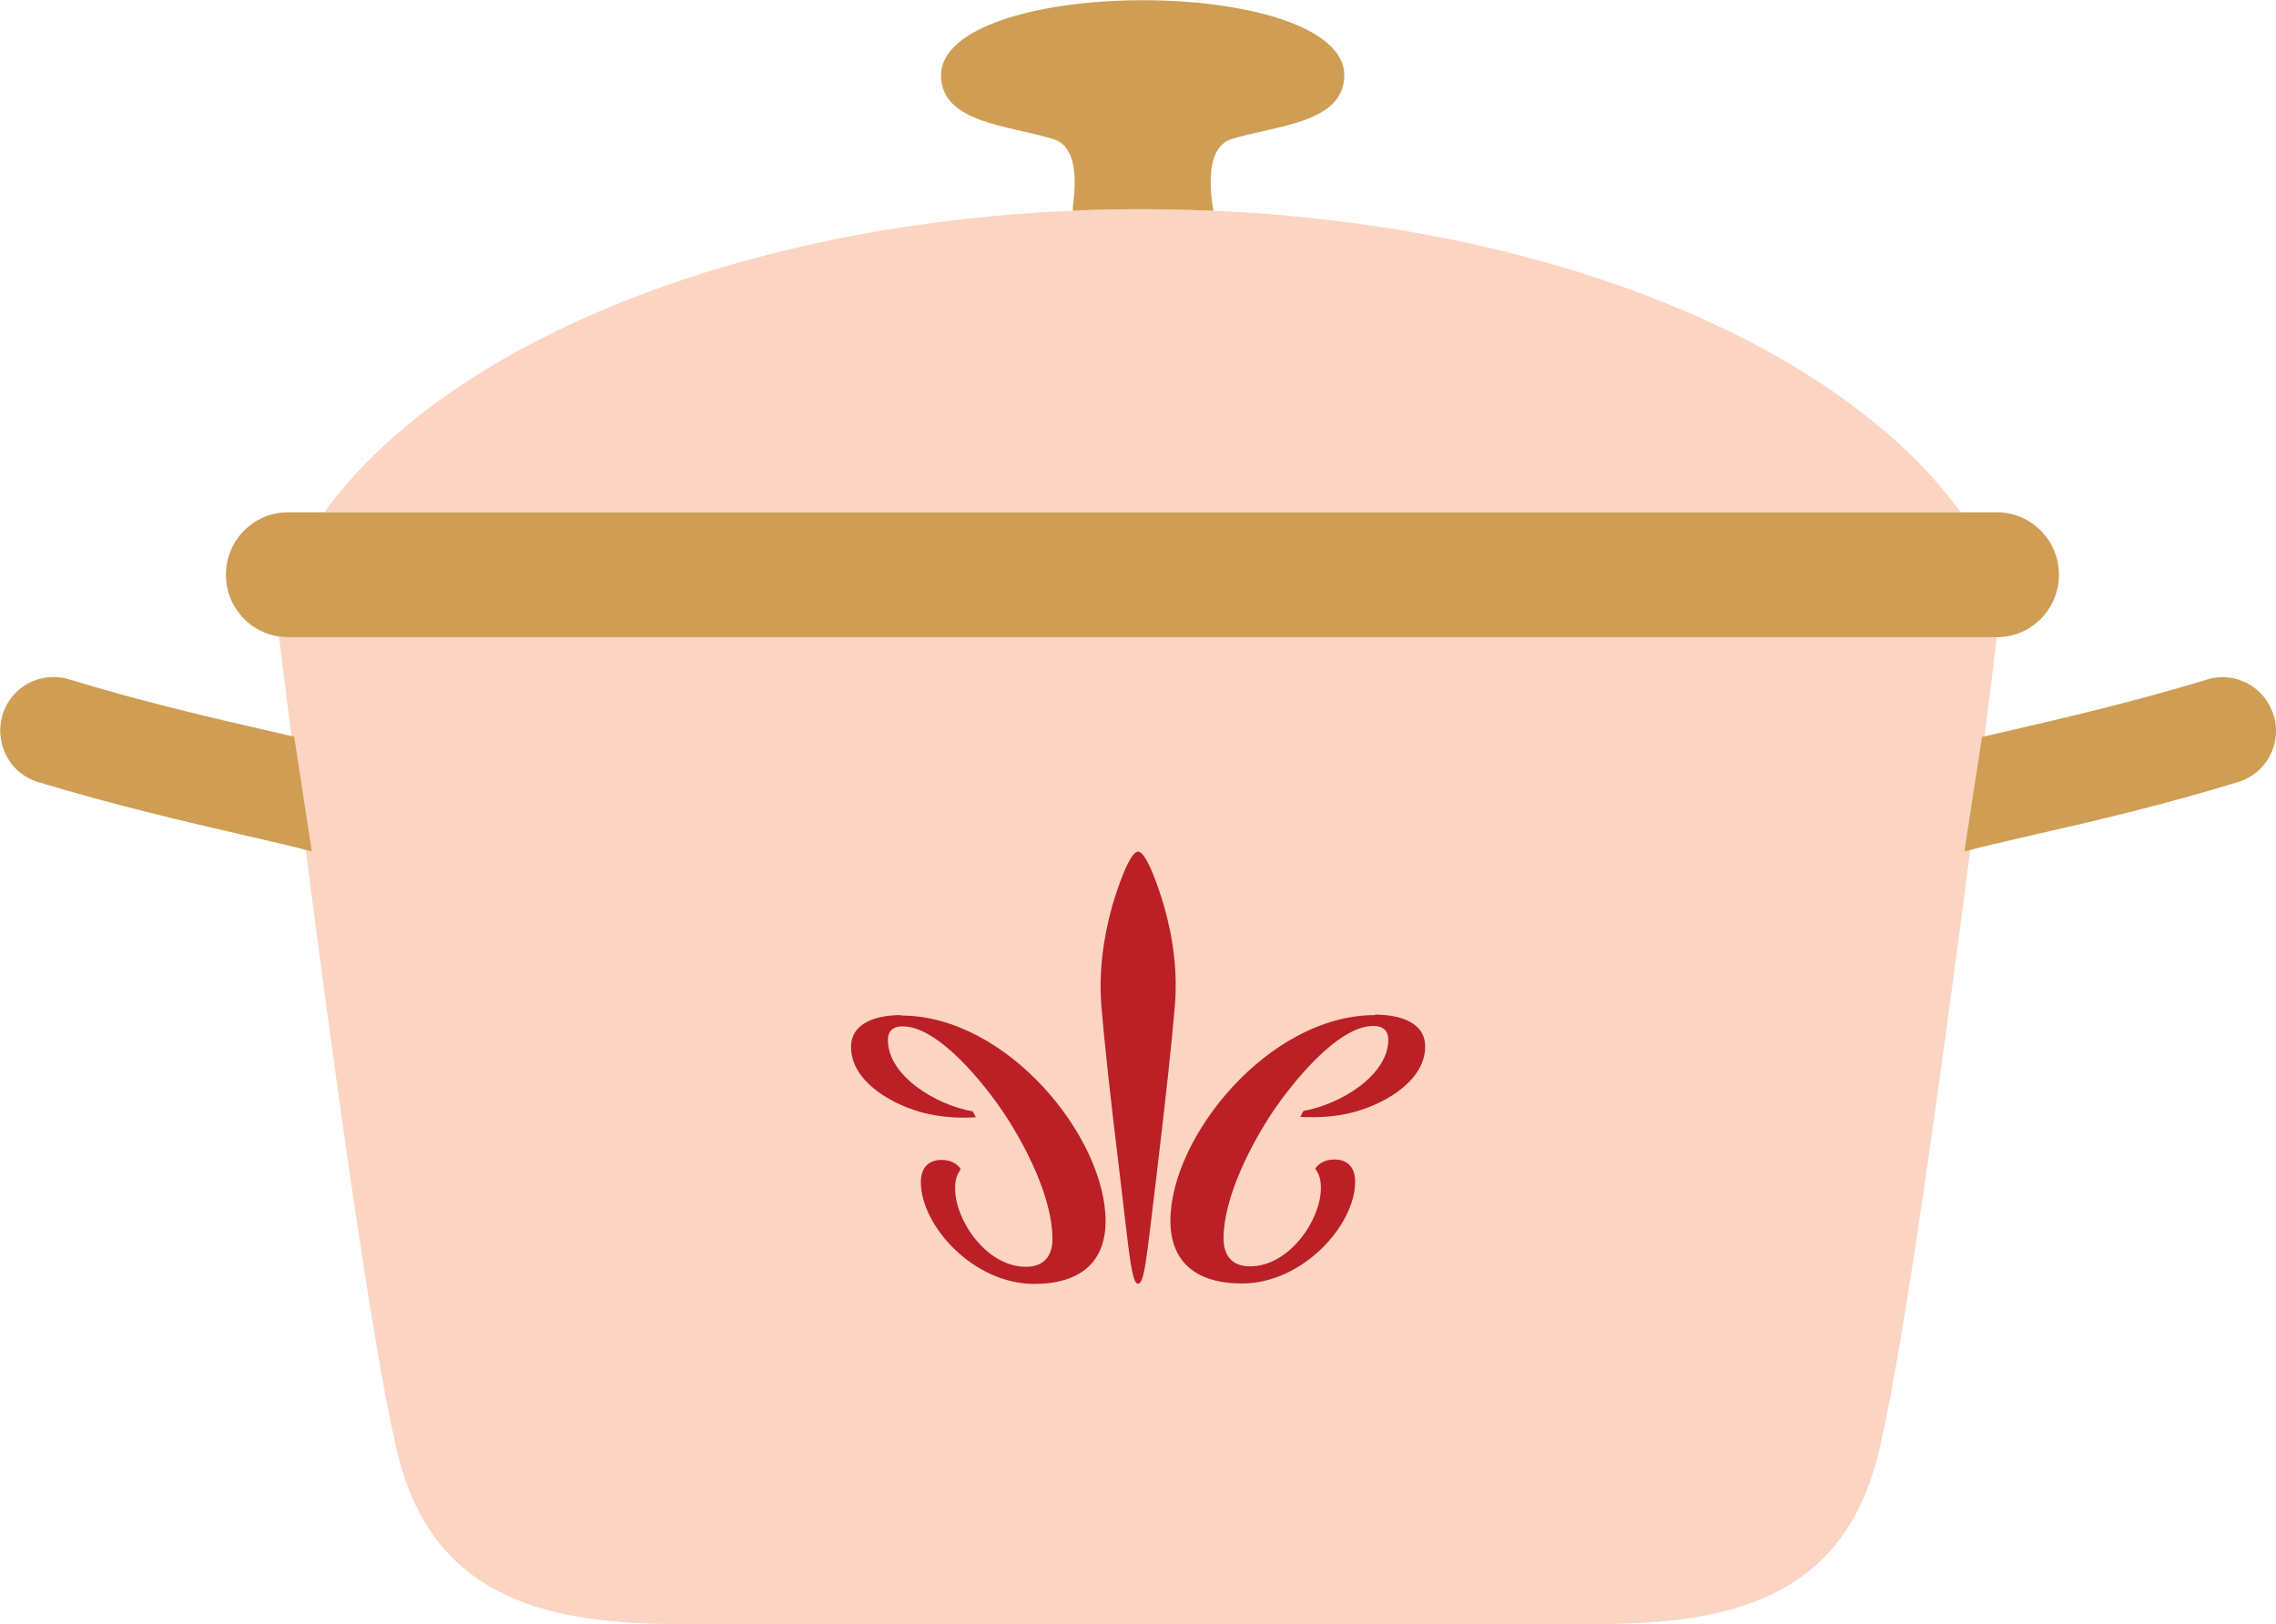
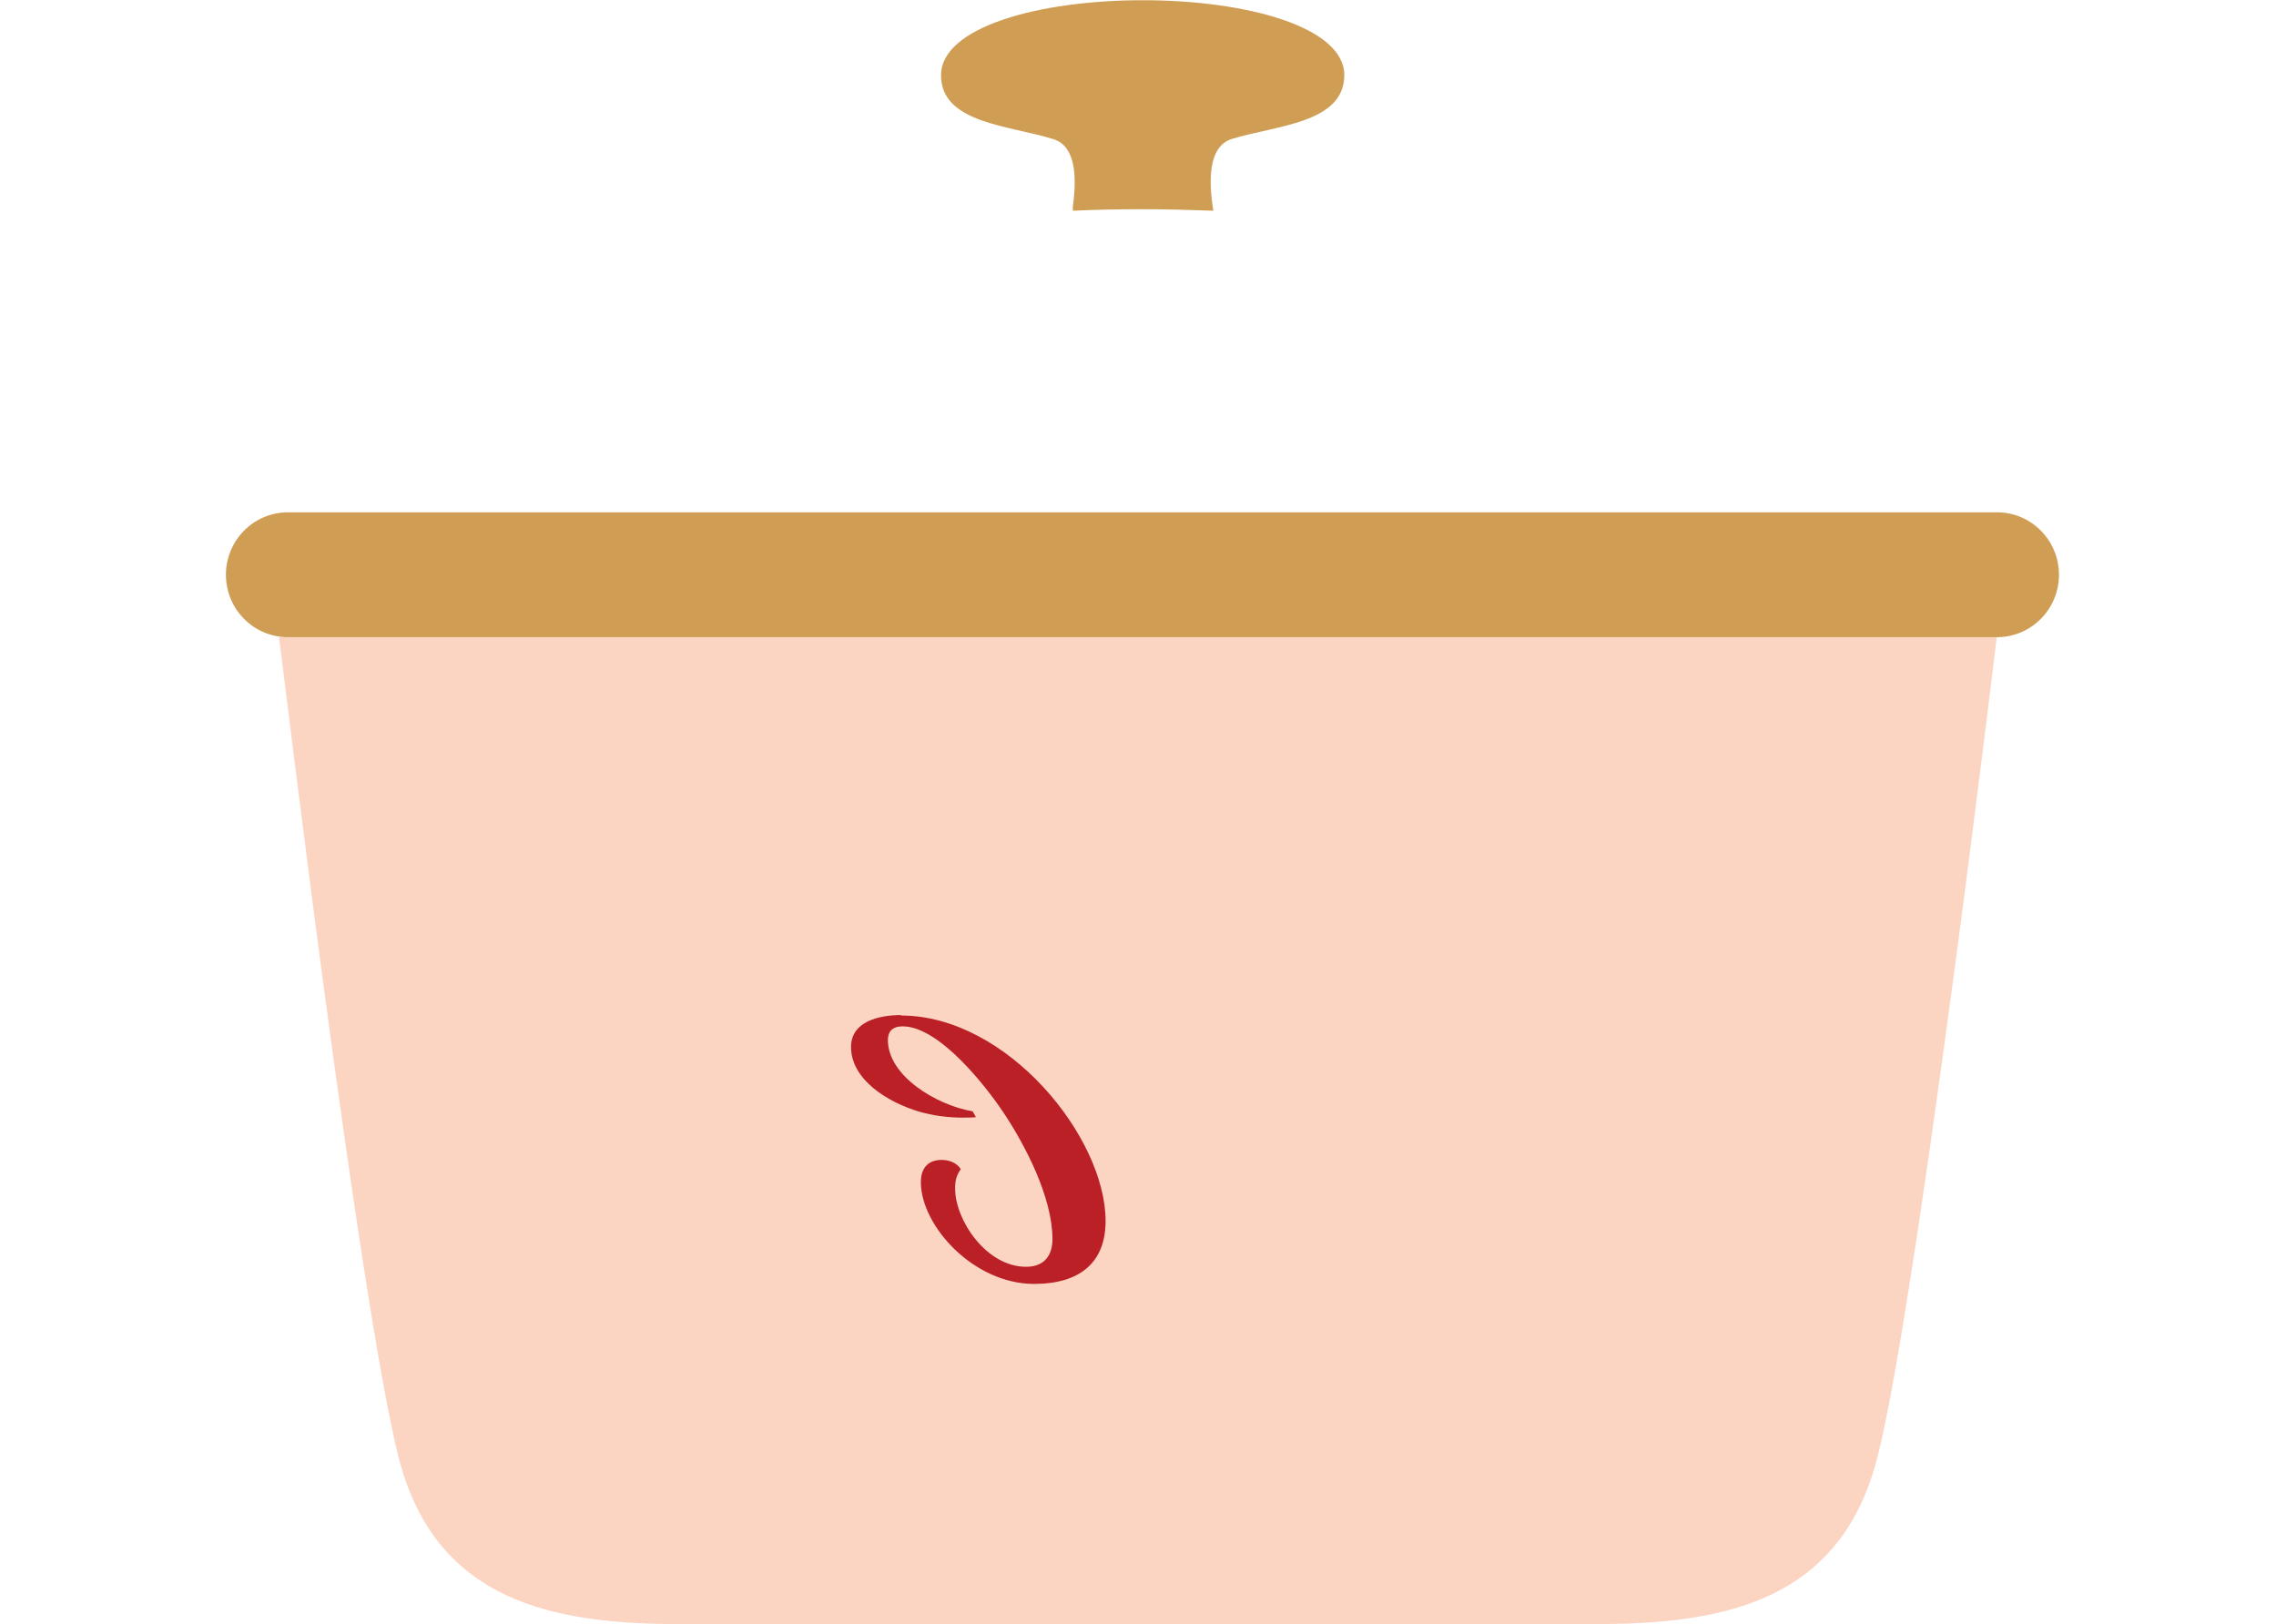
<svg xmlns="http://www.w3.org/2000/svg" id="Layer_2" viewBox="0 0 104.97 74.92">
  <defs>
    <style>
      .cls-1 {
        fill: #cf9e54;
      }

      .cls-2 {
        fill: #ba2025;
      }

      .cls-3 {
        fill: #fcd4c2;
      }
    </style>
  </defs>
  <g id="Layer_1-2" data-name="Layer_1">
    <path class="cls-3" d="M14.37,41.27c-.3-2.35-.58-4.52-.81-6.35-.42-3.35-.69-5.53-.69-5.53h79.22s-.26,2.19-.68,5.53c-.23,1.83-.51,4-.81,6.35-1.27,9.7-3.04,22.41-4.08,26.2-1.76,6.4-7.04,7.44-12.91,7.44H31.36c-5.87,0-11.15-1.05-12.91-7.44-1.04-3.8-2.82-16.51-4.08-26.2Z" />
-     <path class="cls-3" d="M90.42,23.62H14.96c5.55-7.66,18.77-13.23,34.51-13.9,1.06-.04,2.14-.07,3.22-.07s2.19.02,3.26.07c15.72.68,28.92,6.24,34.47,13.9" />
-     <path class="cls-1" d="M104.87,32.99c.39,1.31-.34,2.68-1.64,3.08-3.57,1.09-6.8,1.84-9.41,2.43-1.22.28-2.29.53-3.22.77.3-1.95.58-3.76.81-5.28.42-.1.86-.2,1.31-.3,2.53-.59,5.67-1.31,9.08-2.35,1.3-.39,2.67.34,3.06,1.66" />
    <path class="cls-1" d="M92.1,23.63c1.58,0,2.86,1.29,2.86,2.88s-1.28,2.88-2.86,2.88H13.28c-1.58,0-2.86-1.29-2.86-2.88s1.28-2.88,2.86-2.88h78.82Z" />
    <path class="cls-1" d="M62,3.46c0,2.23-3.15,2.32-5.19,2.95-1.08.34-1.08,1.9-.85,3.31-1.08-.04-2.16-.07-3.26-.07s-2.16.02-3.22.07v-.21c.19-1.35.13-2.77-.89-3.09-2.04-.64-5.19-.73-5.19-2.95s4.51-3.46,9.3-3.46,9.3,1.23,9.3,3.46Z" />
-     <path class="cls-1" d="M13.57,33.99c.23,1.52.51,3.33.81,5.28-.93-.24-2-.49-3.22-.77-2.6-.6-5.83-1.35-9.41-2.43-1.3-.39-2.02-1.78-1.64-3.08.39-1.31,1.76-2.05,3.06-1.66,3.41,1.04,6.56,1.77,9.09,2.35.46.11.89.2,1.31.3" />
-     <path class="cls-2" d="M53.68,41.77c-.23-.78-.8-2.49-1.19-2.49s-.96,1.71-1.19,2.49c-.43,1.54-.63,3.1-.5,4.68.15,1.76.4,4.08.85,7.77.44,3.7.54,4.99.84,4.99s.4-1.29.85-4.99c.44-3.69.69-6.01.84-7.77.14-1.58-.06-3.14-.5-4.68Z" />
-     <path class="cls-2" d="M63.42,46.82c-4.9,0-9.44,5.62-9.44,9.48,0,1.91,1.18,2.9,3.31,2.9,2.77,0,5.21-2.67,5.21-4.7,0-.6-.3-1.02-.96-1.02-.5,0-.79.26-.88.43.21.29.26.54.26.9,0,1.43-1.44,3.6-3.27,3.6-.87,0-1.22-.55-1.22-1.28,0-1.89,1.25-4.32,2.29-5.88.78-1.15,2.93-3.93,4.62-3.93.47,0,.69.25.69.63,0,1.65-2.21,2.99-3.91,3.29l-.15.27c.21.02.43.02.63.02.65,0,1.36-.09,2-.28,1.44-.43,3.13-1.47,3.13-2.98,0-1.14-1.22-1.47-2.31-1.47Z" />
    <path class="cls-2" d="M41.56,46.82c-1.09,0-2.31.33-2.31,1.47,0,1.51,1.69,2.55,3.13,2.98.64.19,1.35.28,2,.28.2,0,.42,0,.63-.02l-.15-.27c-1.69-.29-3.91-1.64-3.91-3.29,0-.38.2-.63.68-.63,1.69,0,3.84,2.77,4.62,3.93,1.05,1.56,2.29,3.98,2.29,5.88,0,.73-.35,1.28-1.22,1.28-1.84,0-3.27-2.17-3.27-3.6,0-.36.05-.6.26-.9-.09-.17-.38-.43-.88-.43-.66,0-.96.42-.96,1.02,0,2.03,2.44,4.7,5.22,4.7,2.13,0,3.3-1,3.3-2.9,0-3.86-4.53-9.48-9.44-9.48Z" />
  </g>
</svg>